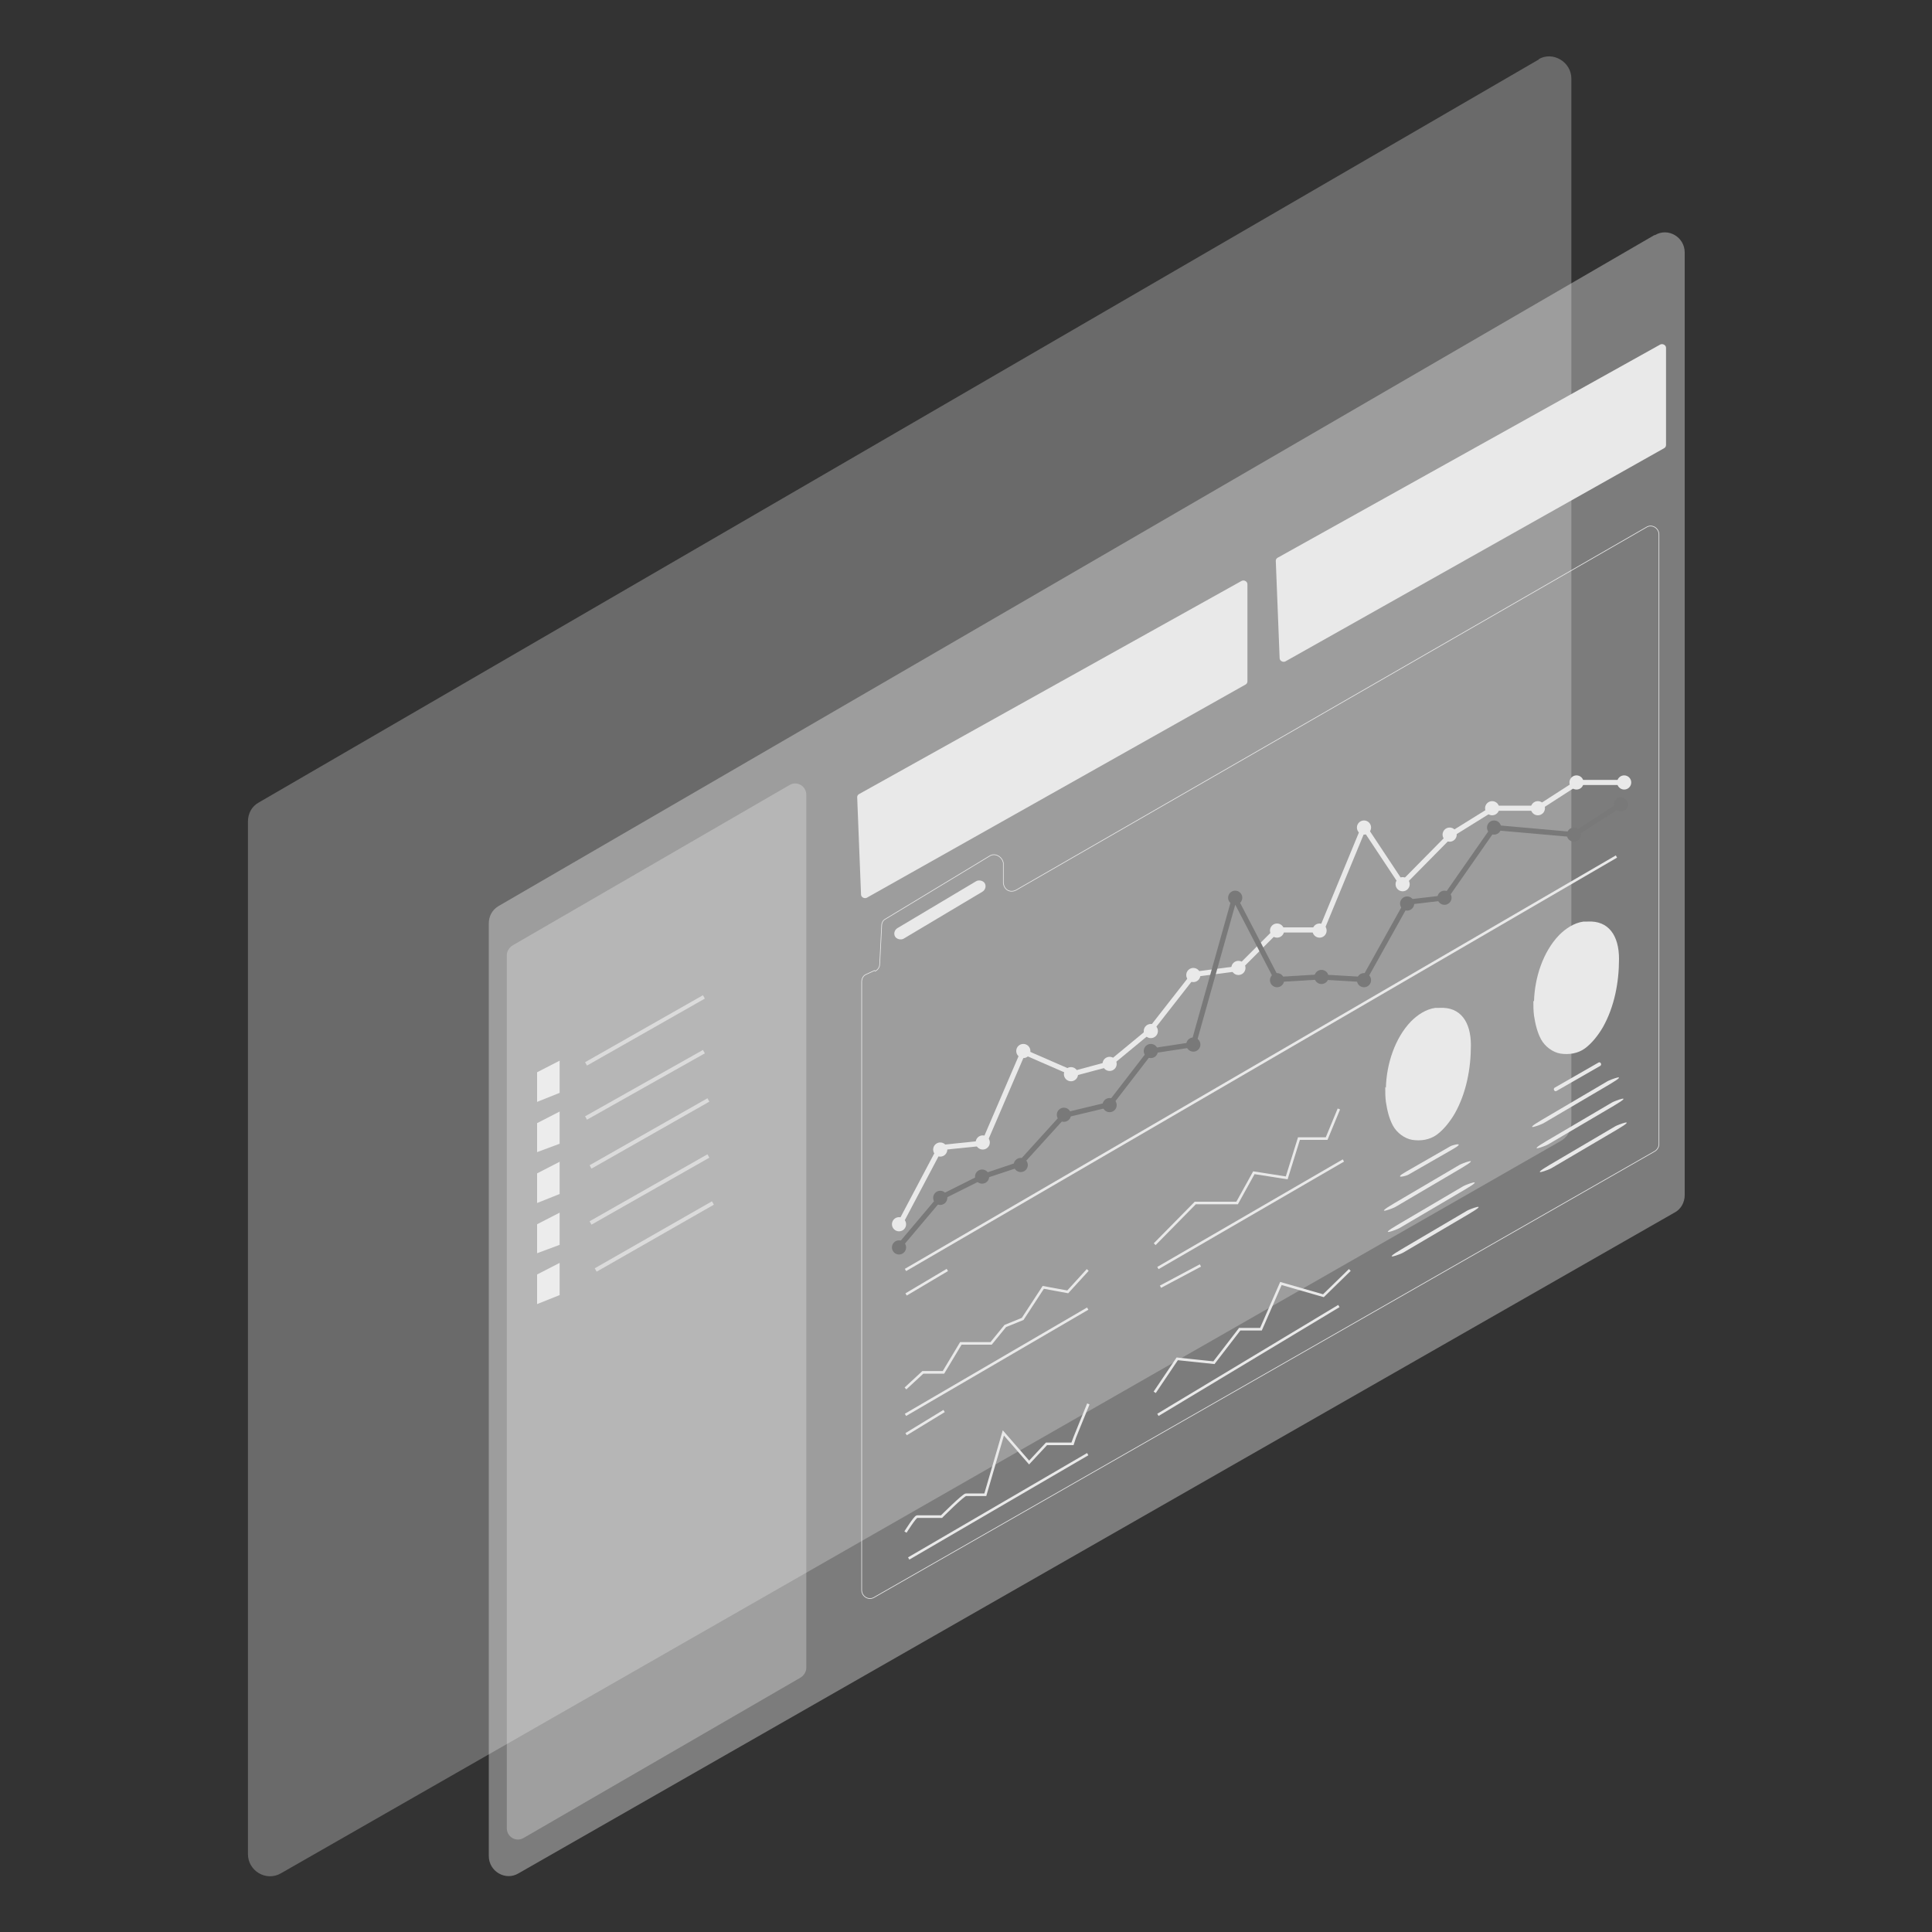
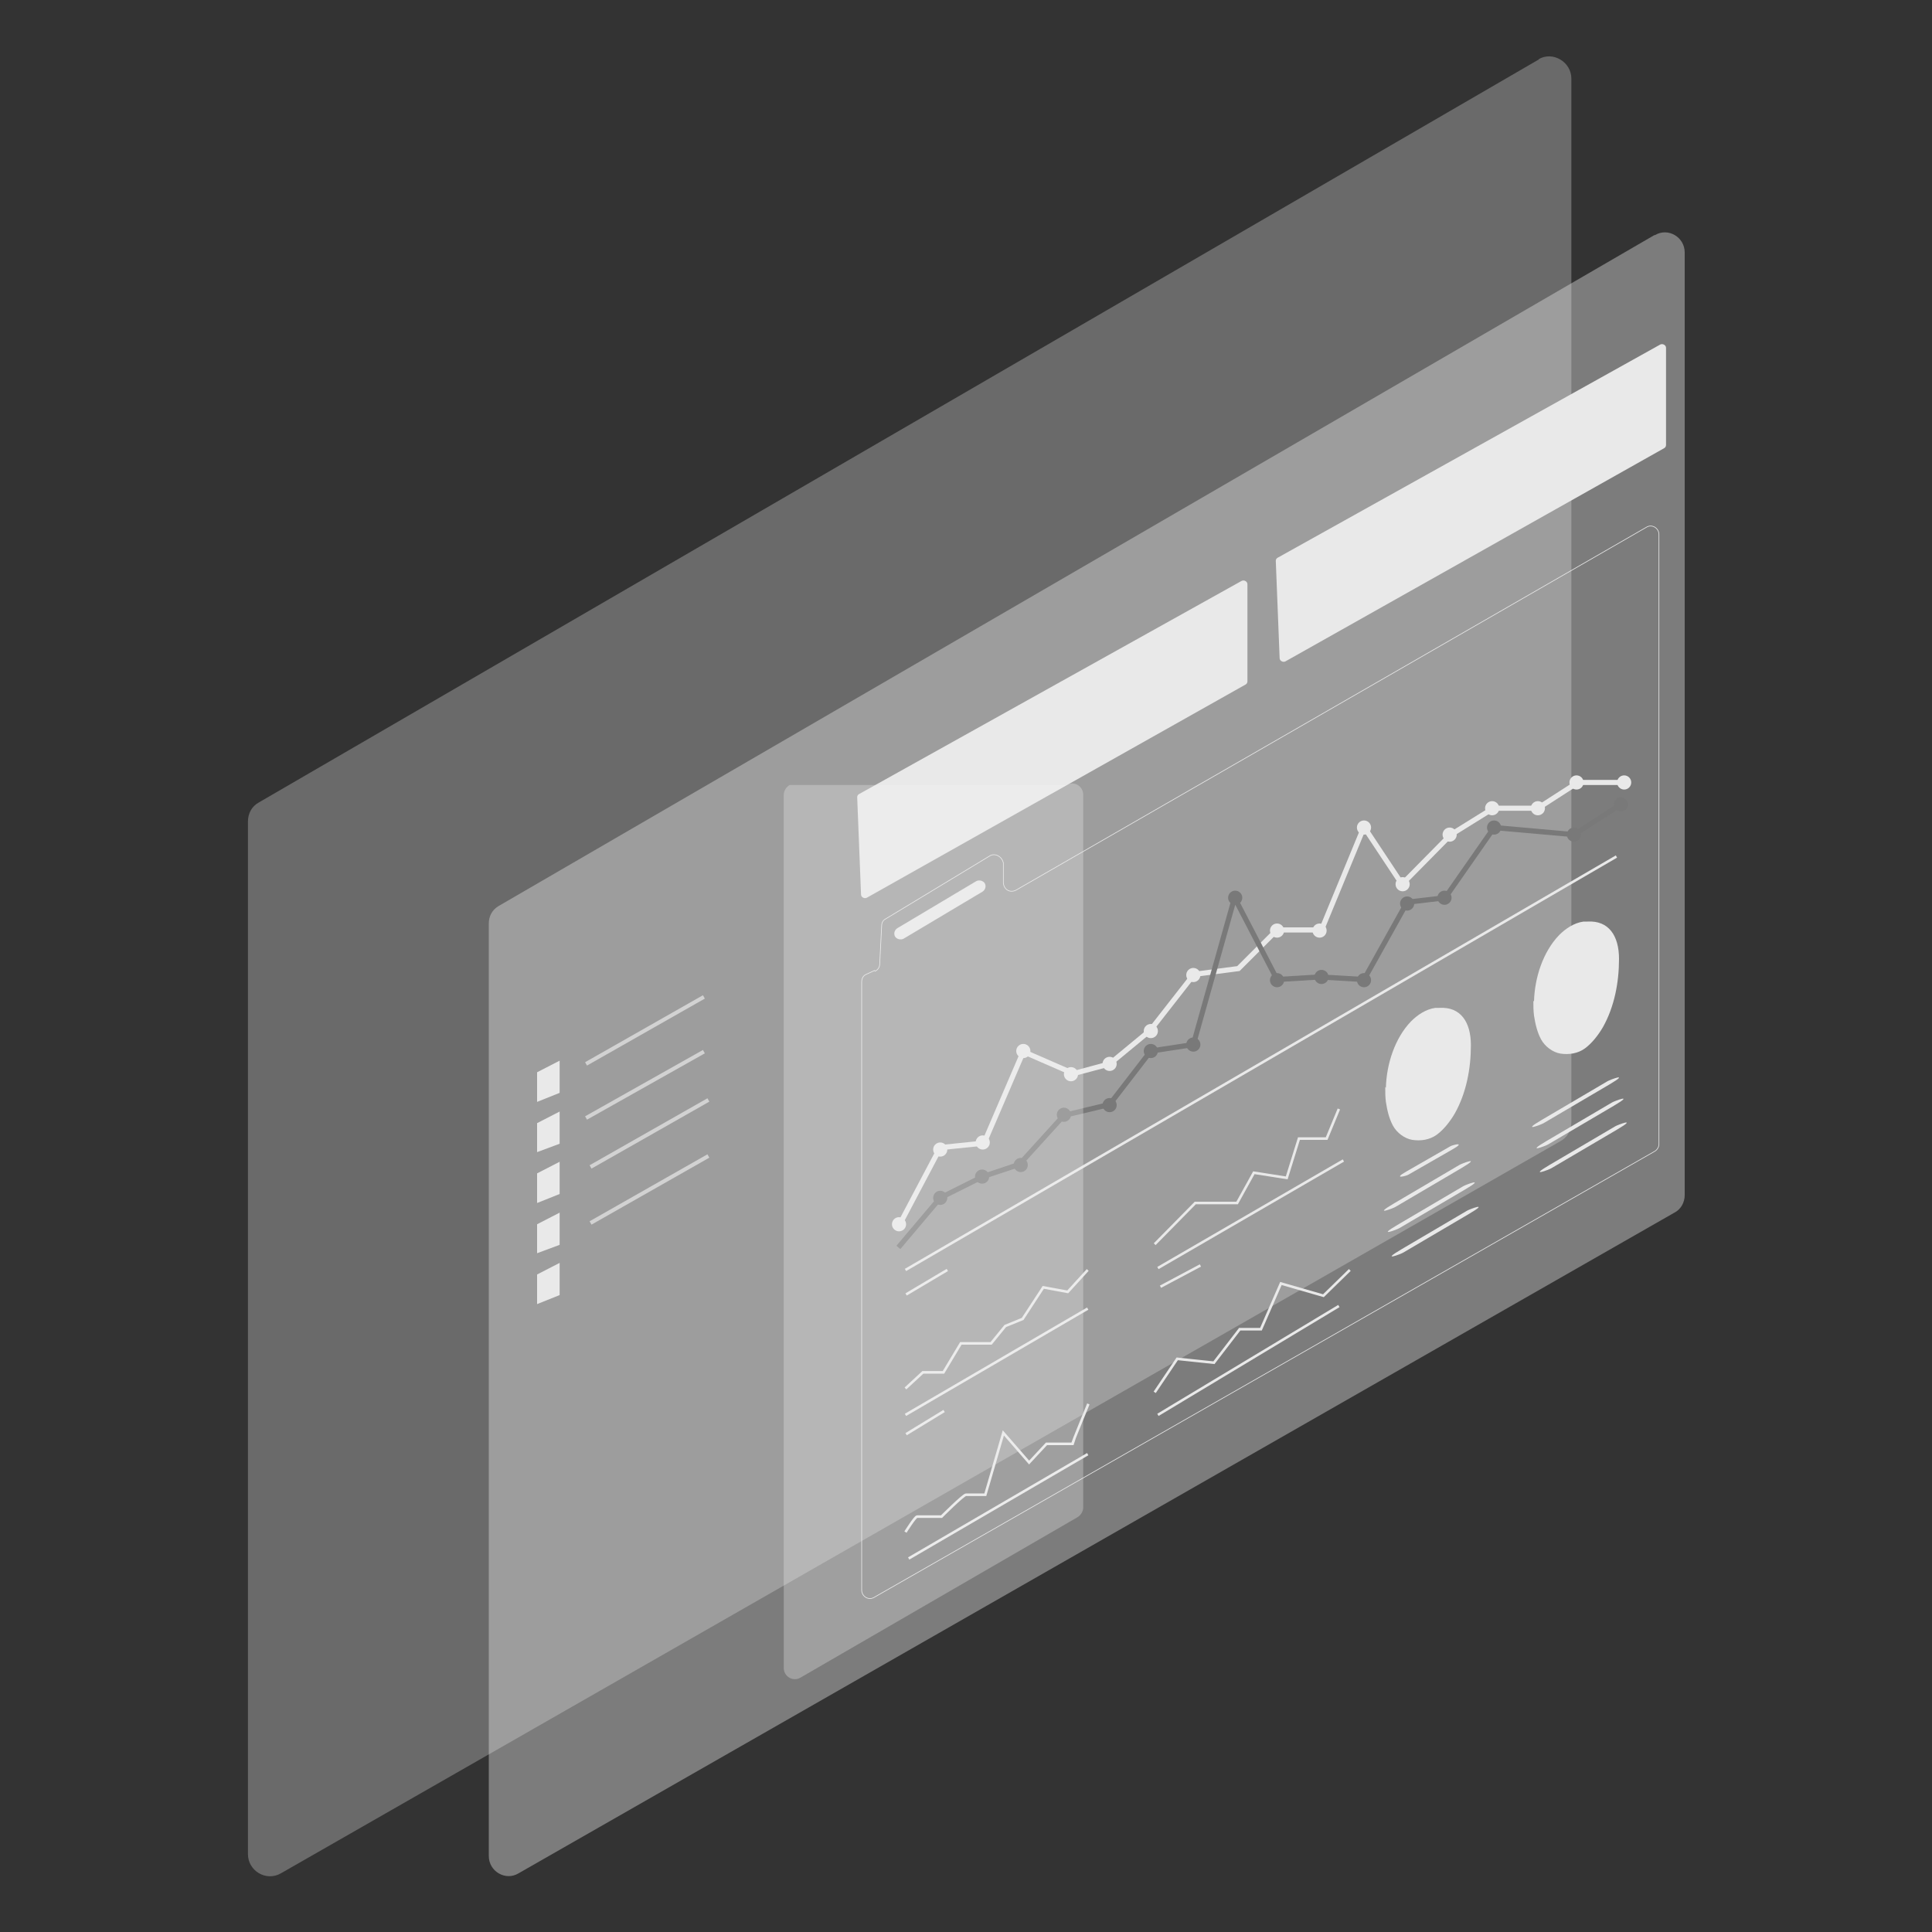
<svg xmlns="http://www.w3.org/2000/svg" id="Layer_1" data-name="Layer 1" version="1.1" viewBox="0 0 300 300">
  <rect x="0" y="0" width="300" height="300" fill="#333333" stroke="none" />
  <defs>
    <style>
      .cls-1 {
        stroke: #797979;
      }

      .cls-1, .cls-2, .cls-3, .cls-4, .cls-5 {
        stroke-miterlimit: 10;
      }

      .cls-1, .cls-3 {
        stroke-width: .8px;
      }

      .cls-1, .cls-3, .cls-4, .cls-5 {
        fill: none;
      }

      .cls-2 {
        opacity: .7;
        stroke-width: .6px;
      }

      .cls-2, .cls-6, .cls-7, .cls-8 {
        fill: #e9e9e9;
      }

      .cls-2, .cls-3, .cls-4, .cls-5 {
        stroke: #e9e9e9;
      }

      .cls-9 {
        fill: #797979;
      }

      .cls-9, .cls-6, .cls-7, .cls-8, .cls-10 {
        stroke-width: 0px;
      }

      .cls-6 {
        opacity: .3;
      }

      .cls-8 {
        opacity: .4;
      }

      .cls-4 {
        stroke-width: .4px;
      }

      .cls-5 {
        stroke-width: .1px;
      }

      .cls-10 {
        fill: #f1f1f1;
        opacity: .3;
      }
    </style>
  </defs>
  <path class="cls-8" d="M256.9,36.5l-179.5,104.2c-1,.6-1.5,1.6-1.5,2.7v144.8c0,2.4,2.6,3.9,4.6,2.7l179.5-102.6c1-.5,1.6-1.6,1.6-2.7V39.2c0-2.4-2.6-3.9-4.6-2.7Z" />
  <path class="cls-6" d="M239,9.2L40.2,124.6c-1.1.6-1.7,1.7-1.7,3v160.3c0,2.6,2.8,4.3,5.1,3l198.7-113.7c1.1-.6,1.7-1.7,1.7-3V12.2c0-2.6-2.9-4.3-5.1-3Z" />
  <g>
    <polyline class="cls-4" points="140.6 215.6 143.3 213.1 146.5 213.1 149.2 208.6 153.9 208.6 156.1 205.9 158.8 204.8 162 199.9 165.8 200.6 168.9 197.2" />
    <polyline class="cls-4" points="179.3 193.2 185.6 186.8 192.1 186.8 194.7 182.1 199.8 182.9 201.7 176.8 206 176.8 207.9 172.2" />
    <polyline class="cls-4" points="179.3 216.2 182.8 211 188.5 211.6 192.5 206.4 195.8 206.4 198.9 199.3 205.5 201.2 209.6 197.2" />
    <path class="cls-4" d="M140.6,237.9s1.5-2.4,1.8-2.4h3.8s3.4-3.4,3.8-3.4h3l2.8-9.6,4,4.6,2.7-2.9h4c0-.1,2.5-6.2,2.5-6.2" />
    <path class="cls-7" d="M218.7,182.4c2.3-1.3,4.5-2.6,6.8-3.9s0-.7-.3-.5c-2.3,1.3-4.5,2.6-6.8,3.9s0,.7.3.5h0Z" />
    <path class="cls-7" d="M216.7,187.4c3.4-2,6.8-4,10.2-6s0-.7-.3-.5c-3.4,2-6.8,4-10.2,6s0,.7.3.5h0Z" />
    <path class="cls-7" d="M217.3,190.7c3.4-2,6.8-4,10.2-6s0-.7-.3-.5c-3.4,2-6.8,4-10.2,6s0,.7.3.5h0Z" />
    <path class="cls-7" d="M217.9,194.5c3.4-2,6.8-4,10.2-6s0-.7-.3-.5c-3.4,2-6.8,4-10.2,6s0,.7.3.5h0Z" />
-     <path class="cls-7" d="M241.7,169.4l6.8-3.9c.3-.2,0-.7-.3-.5l-6.8,3.9c-.3.2,0,.7.3.5h0Z" />
    <path class="cls-7" d="M239.7,174.4c3.4-2,6.8-4,10.2-6s0-.7-.3-.5c-3.4,2-6.8,4-10.2,6s0,.7.3.5h0Z" />
    <path class="cls-7" d="M240.4,177.7c3.4-2,6.8-4,10.2-6s0-.7-.3-.5c-3.4,2-6.8,4-10.2,6s0,.7.3.5h0Z" />
    <path class="cls-7" d="M240.9,181.4c3.4-2,6.8-4,10.2-6s0-.7-.3-.5c-3.4,2-6.8,4-10.2,6s0,.7.3.5h0Z" />
    <path class="cls-7" d="M215.1,168.8c0,.8,0,1.5.1,2.3.2,1.3.5,2.6,1.1,3.7s1.8,2,3,2.2c1.3.2,2.7,0,3.8-.8s2.1-2.1,2.8-3.3c1.8-3.2,2.5-7,2.5-10.6s-1.6-6-4.9-5.8c-.2,0-.4,0-.6,0-1.5.2-2.8,1.1-3.8,2.1-2.5,2.6-3.8,6.6-3.9,10.3Z" />
    <path class="cls-7" d="M238.1,155.4c0,.8,0,1.5.1,2.3.2,1.3.5,2.6,1.1,3.7s1.8,2,3,2.2c1.3.2,2.7,0,3.8-.8s2.1-2.1,2.8-3.3c1.8-3.2,2.5-7,2.5-10.6s-1.6-6-4.9-5.8c-.2,0-.4,0-.6,0-1.5.2-2.8,1.1-3.8,2.1-2.5,2.6-3.8,6.6-3.9,10.3Z" />
    <line class="cls-2" x1="91" y1="165.2" x2="109.3" y2="154.8" />
    <line class="cls-2" x1="91" y1="173.6" x2="109.3" y2="163.3" />
    <line class="cls-2" x1="91.7" y1="181.2" x2="110" y2="170.8" />
    <line class="cls-2" x1="91.7" y1="189.9" x2="110" y2="179.5" />
-     <line class="cls-2" x1="92.5" y1="197.2" x2="110.7" y2="186.8" />
    <polygon class="cls-7" points="83.4 166.5 86.9 164.7 86.9 169.7 83.4 171.1 83.4 166.5" />
    <polygon class="cls-7" points="83.4 174.4 86.9 172.6 86.9 177.6 83.4 178.9 83.4 174.4" />
    <polygon class="cls-7" points="83.4 182.2 86.9 180.4 86.9 185.4 83.4 186.8 83.4 182.2" />
    <polygon class="cls-7" points="83.4 190.1 86.9 188.3 86.9 193.3 83.4 194.6 83.4 190.1" />
    <polygon class="cls-7" points="83.4 197.9 86.9 196.1 86.9 201.1 83.4 202.5 83.4 197.9" />
    <path class="cls-7" d="M133.1,123.7l.6,15.2c0,.4.5.7.9.5l58.8-33.1c.2-.1.3-.3.3-.5v-15.1c0-.4-.5-.7-.9-.5l-59.4,33.1c-.2.1-.3.3-.3.5Z" />
    <path class="cls-7" d="M198.1,87l.6,15.2c0,.4.5.7.9.5l58.8-33.1c.2-.1.3-.3.3-.5v-15.1c0-.4-.5-.7-.9-.5l-59.4,33.1c-.2.1-.3.3-.3.5Z" />
    <rect class="cls-7" x="137.8" y="140.5" width="16.2" height="1.9" rx="1" ry="1" transform="translate(-51.8 94.5) rotate(-30.8)" />
    <polyline class="cls-3" points="139.5 190.5 146 178.2 152.8 177.5 158.9 163.3 166.7 166.7 172.3 165.2 178.6 160 185.4 151.3 192.3 150.4 198.3 144.4 205.2 144.4 211.8 128.4 217.7 137.3 225.3 129.6 231.9 125.5 238.8 125.5 245 121.5 252.3 121.5" />
    <circle class="cls-7" cx="146" cy="178.5" r="1.1" />
    <circle class="cls-7" cx="139.6" cy="190.1" r="1.1" />
-     <circle class="cls-9" cx="139.6" cy="193.7" r="1.1" />
    <circle class="cls-9" cx="146" cy="186" r="1.1" />
    <circle class="cls-9" cx="158.5" cy="180.9" r="1.1" />
    <circle class="cls-9" cx="152.5" cy="182.7" r="1.1" />
    <circle class="cls-9" cx="165.2" cy="173.1" r="1.1" />
    <circle class="cls-9" cx="172.3" cy="171.6" r="1.1" />
    <circle class="cls-9" cx="178.7" cy="163.2" r="1.1" />
    <circle class="cls-9" cx="185.3" cy="162.2" r="1.1" />
    <circle class="cls-9" cx="198.3" cy="152.2" r="1.1" />
    <circle class="cls-9" cx="211.8" cy="152.2" r="1.1" />
    <circle class="cls-9" cx="218.5" cy="140.3" r="1.1" />
    <circle class="cls-9" cx="224.3" cy="139.4" r="1.1" />
    <circle class="cls-9" cx="232" cy="128.5" r="1.1" />
    <circle class="cls-9" cx="244.4" cy="129.6" r="1.1" />
    <circle class="cls-9" cx="251.7" cy="124.9" r="1.1" />
    <circle class="cls-9" cx="205.2" cy="151.7" r="1.1" />
    <circle class="cls-9" cx="191.8" cy="139.4" r="1.1" />
    <circle class="cls-7" cx="152.6" cy="177.4" r="1.1" />
    <circle class="cls-7" cx="158.9" cy="163.2" r="1.1" />
    <circle class="cls-7" cx="166.3" cy="166.8" r="1.1" />
    <circle class="cls-7" cx="172.3" cy="165.2" r="1.1" />
    <circle class="cls-7" cx="178.7" cy="160.1" r="1.1" />
    <circle class="cls-7" cx="185.3" cy="151.4" r="1.1" />
-     <circle class="cls-7" cx="192.3" cy="150.3" r="1.1" />
    <circle class="cls-7" cx="198.3" cy="144.5" r="1.1" />
    <circle class="cls-7" cx="204.9" cy="144.5" r="1.1" />
    <circle class="cls-7" cx="211.8" cy="128.5" r="1.1" />
    <circle class="cls-7" cx="217.8" cy="137.3" r="1.1" />
    <circle class="cls-7" cx="225.1" cy="129.6" r="1.1" />
    <circle class="cls-7" cx="231.7" cy="125.5" r="1.1" />
    <circle class="cls-7" cx="238.8" cy="125.5" r="1.1" />
    <circle class="cls-7" cx="244.8" cy="121.5" r="1.1" />
    <circle class="cls-7" cx="252.2" cy="121.5" r="1.1" />
    <polyline class="cls-1" points="139.5 193.7 146 186 152.6 182.7 158.3 180.8 165.2 173.2 172.3 171.5 178.7 163.2 185.3 162.2 191.7 139.4 198.3 152.1 204.9 151.7 211.8 152.1 218.5 140.1 224.4 139.4 232 128.5 238.8 129.1 244.4 129.6 251.7 124.9" />
    <path class="cls-5" d="M135.8,150.7l-1.3.6c-.5.2-.7.7-.7,1.2v94.4c0,1,1.1,1.7,2,1.1l121.1-69.2c.4-.2.7-.7.7-1.1v-94.7c0-1-1.1-1.7-2-1.1l-97.8,56.3c-.9.5-1.9,0-2-1.1v-3.1c-.2-1-1.3-1.6-2.1-1.1l-16.2,9.8c-.4.2-.6.6-.6,1.1l-.3,5.9c0,.5-.3.9-.7,1.1Z" />
    <line class="cls-4" x1="251" y1="133" x2="140.6" y2="197.2" />
    <line class="cls-4" x1="147.1" y1="197.2" x2="140.7" y2="201" />
    <line class="cls-4" x1="168.9" y1="203.2" x2="140.6" y2="219.7" />
    <line class="cls-4" x1="146.6" y1="219.1" x2="140.7" y2="222.7" />
    <line class="cls-4" x1="168.9" y1="225.8" x2="141.1" y2="242" />
    <line class="cls-4" x1="207.9" y1="202.8" x2="179.8" y2="219.7" />
    <line class="cls-4" x1="208.6" y1="180.2" x2="179.8" y2="196.9" />
    <line class="cls-4" x1="180.2" y1="199.8" x2="186.4" y2="196.5" />
-     <path class="cls-10" d="M122.6,121.9l-43,24.9c-.5.3-.9.9-.9,1.5v135.6c0,1.3,1.4,2.2,2.6,1.5l43-24.9c.5-.3.9-.9.9-1.5V123.4c0-1.3-1.4-2.2-2.6-1.5Z" />
+     <path class="cls-10" d="M122.6,121.9c-.5.3-.9.9-.9,1.5v135.6c0,1.3,1.4,2.2,2.6,1.5l43-24.9c.5-.3.9-.9.9-1.5V123.4c0-1.3-1.4-2.2-2.6-1.5Z" />
  </g>
</svg>